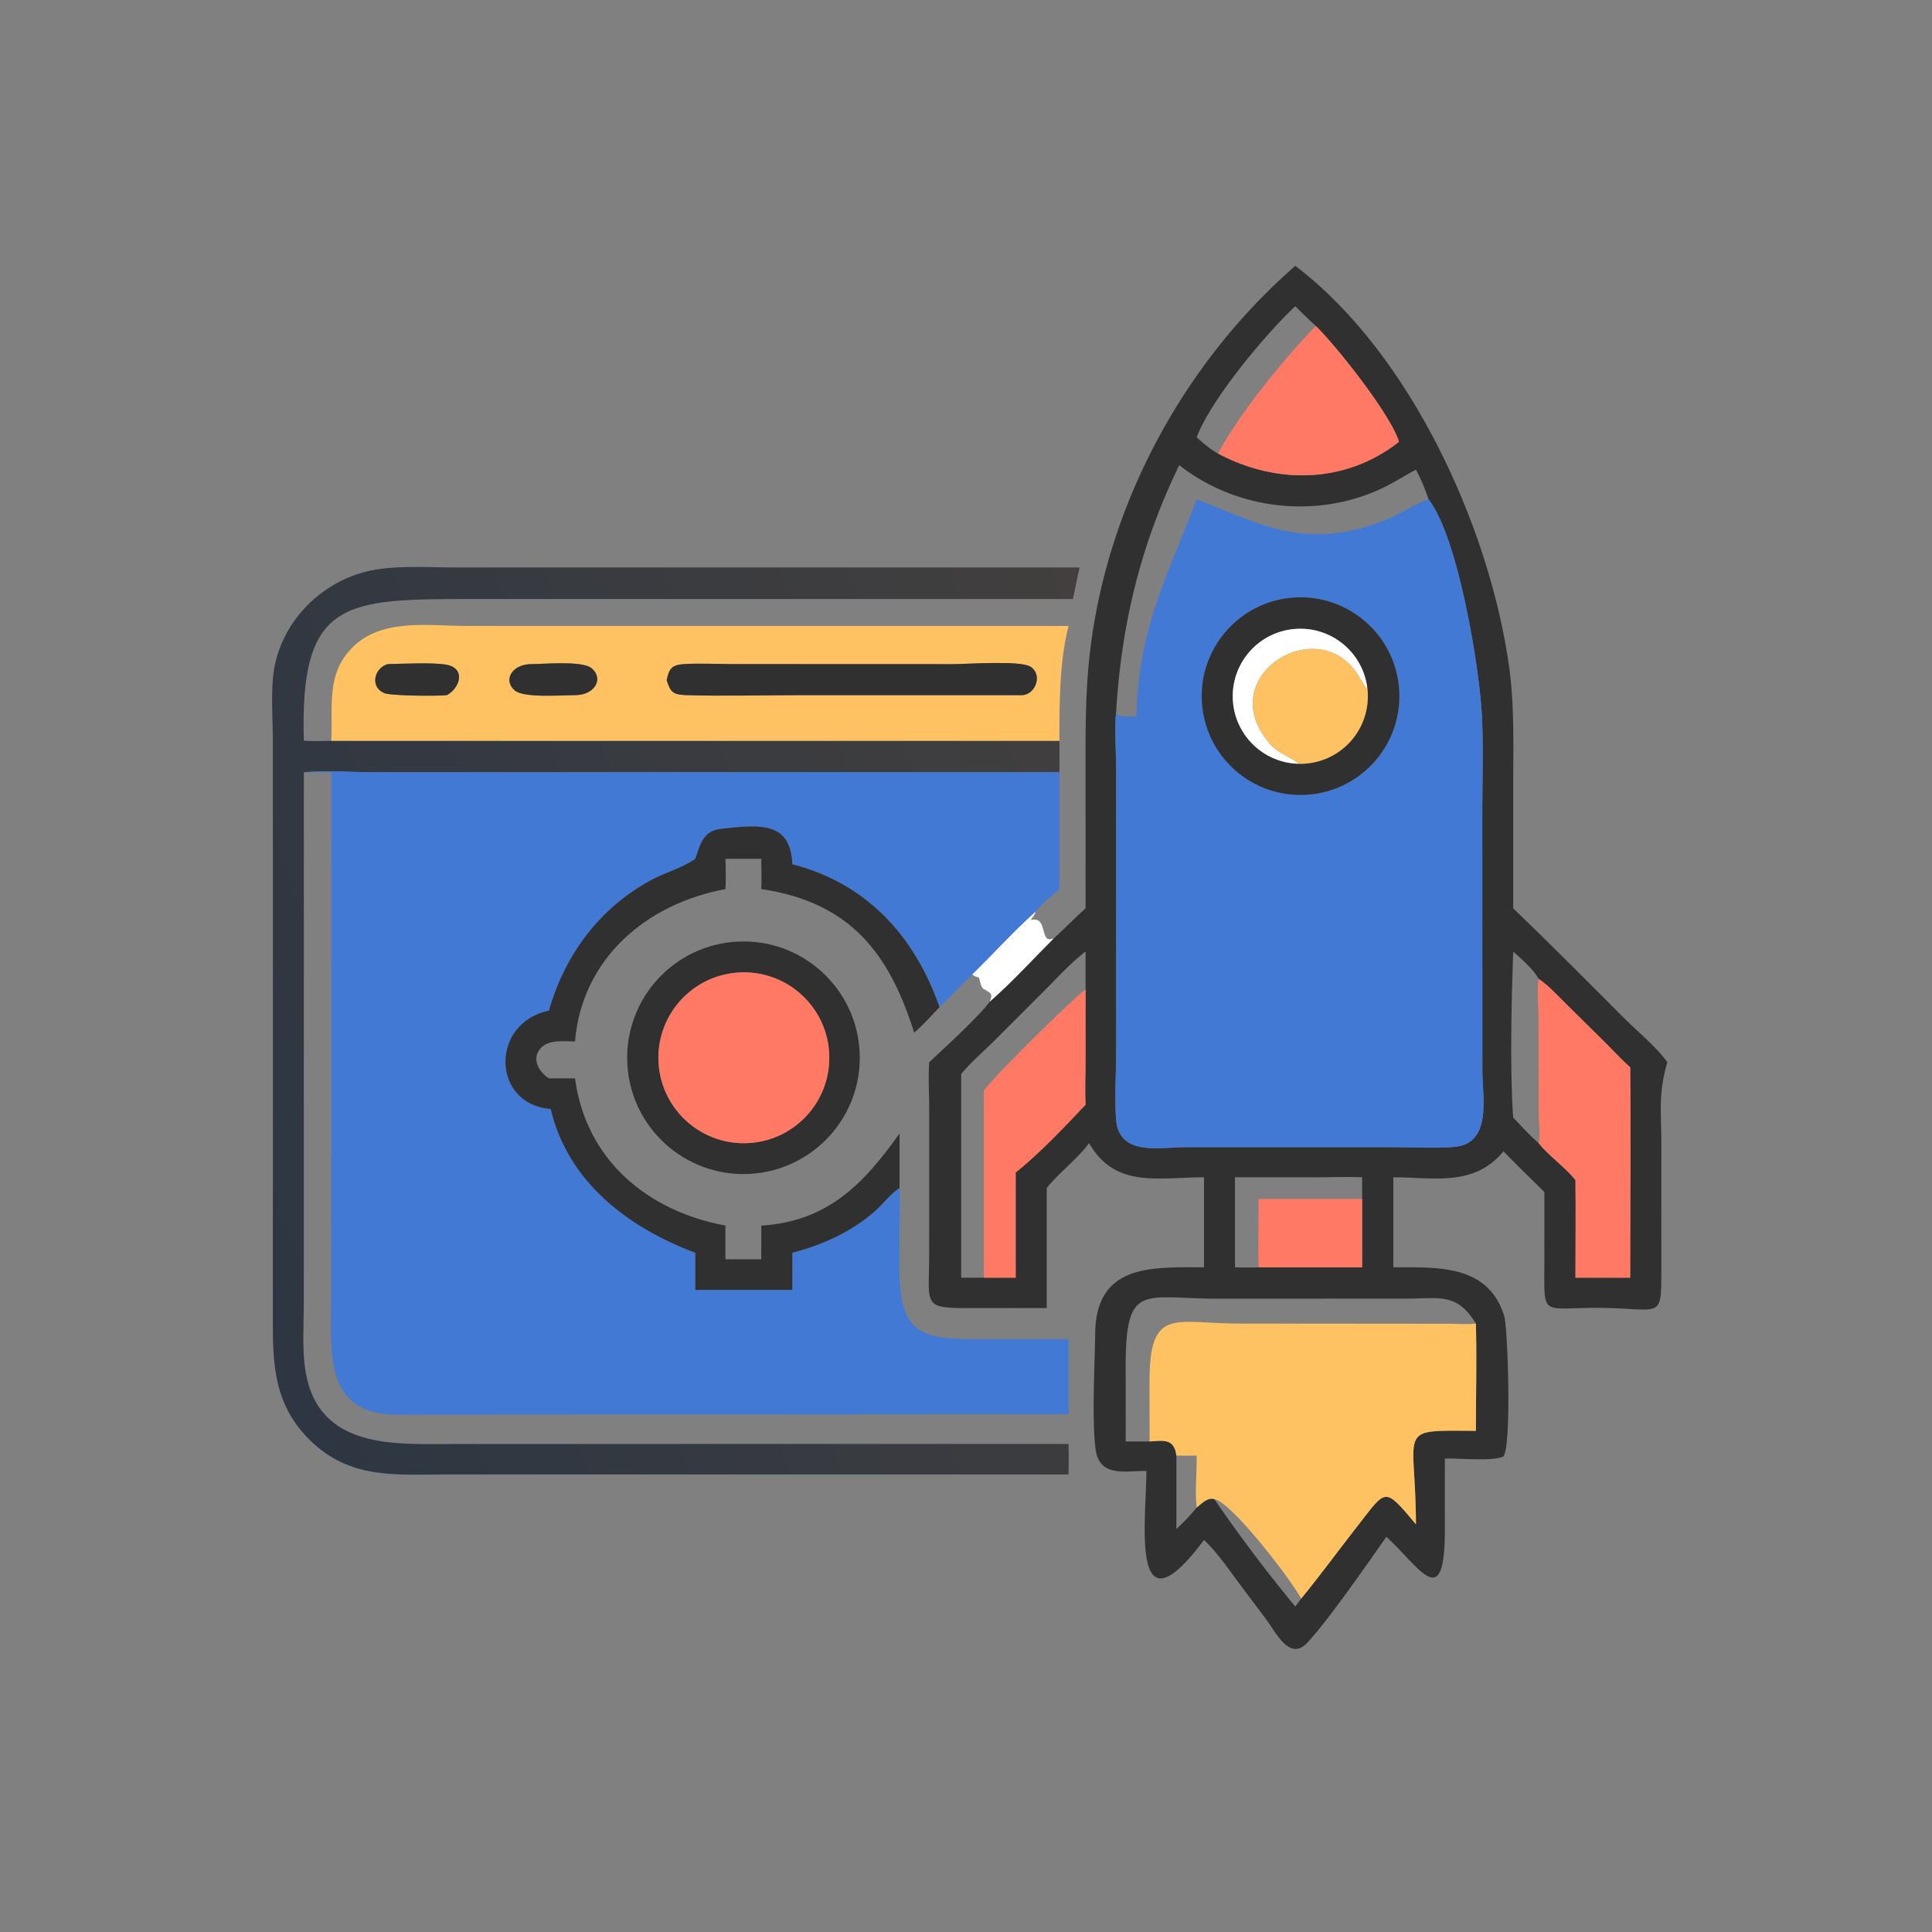
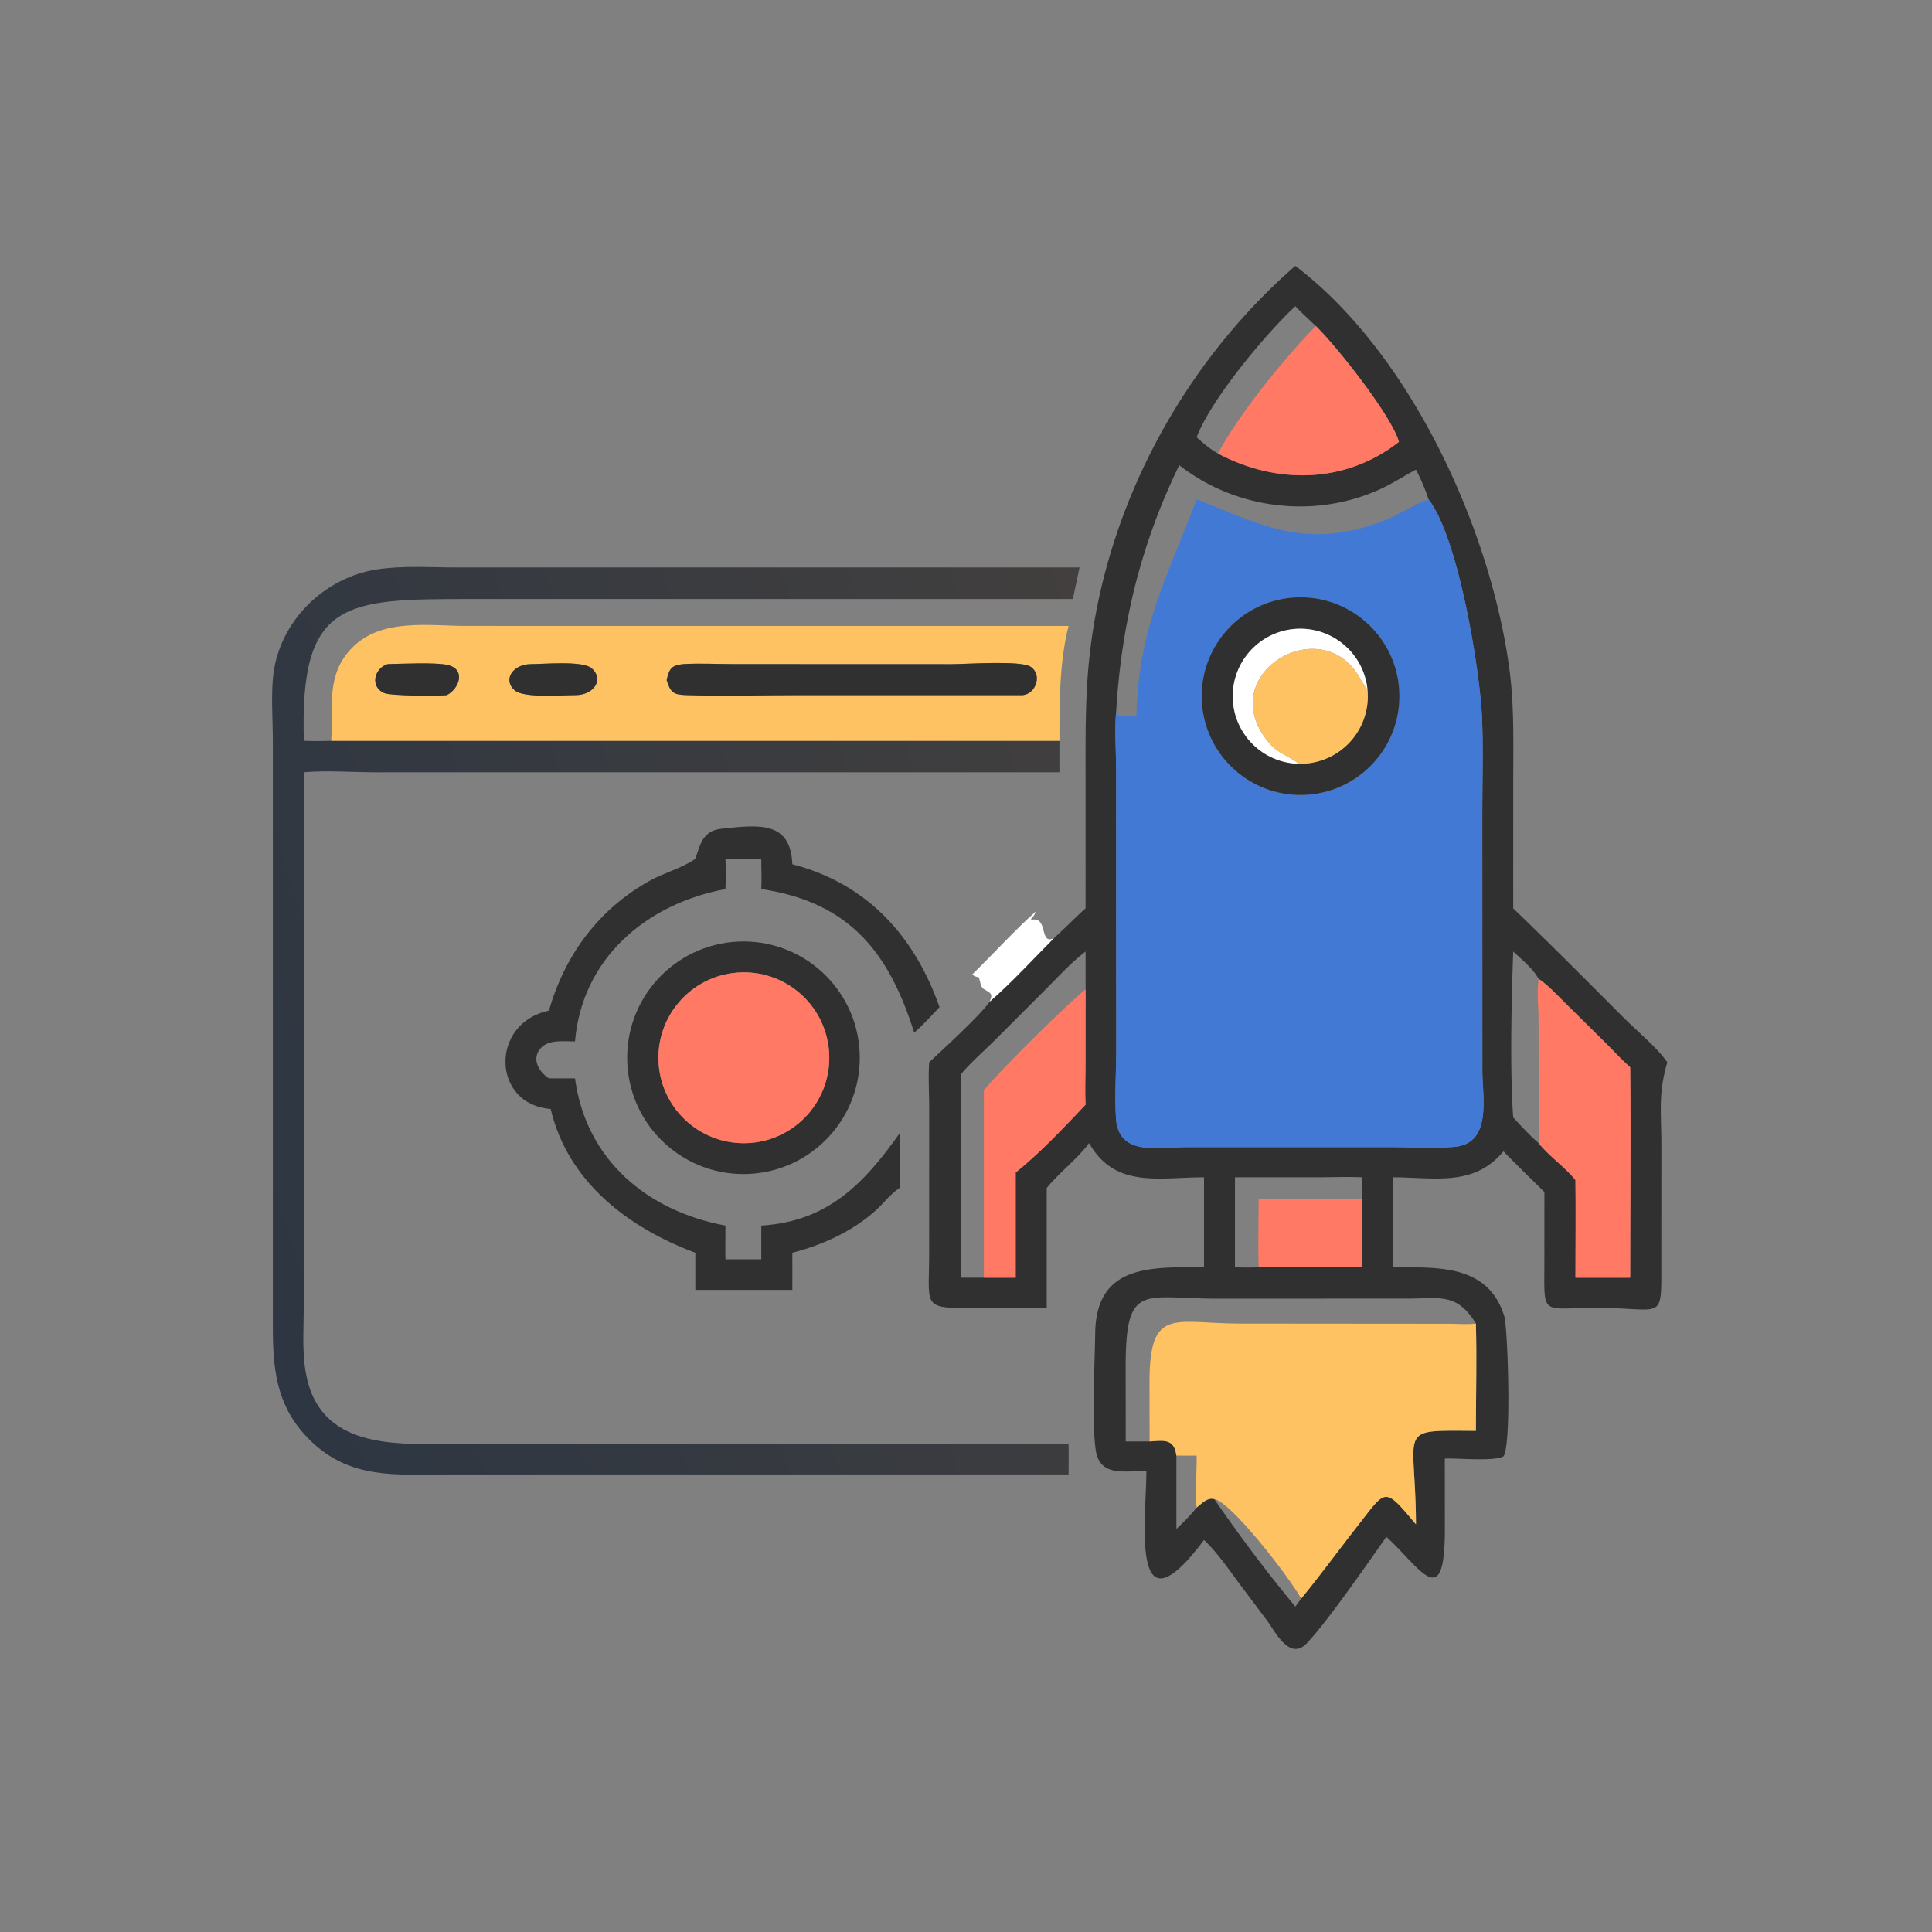
<svg xmlns="http://www.w3.org/2000/svg" width="1024" height="1024">
  <rect width="100%" height="100%" fill="#808080" stroke="none" />
  <path fill="#303030" d="M558.626 497.232c5.712-5.126 11.016-10.682 16.75-15.778l-.01-70.148c-.004-20.768-.216-41.408 1.95-62.104 8.316-79.522 49.09-155.934 109.226-208.282 61.16 46.361 103.13 139.046 113.324 212.574 2.748 19.816 2.212 39.89 2.176 59.842l-.01 68.118c19.648 18.914 38.94 38.264 58.186 57.588 6.756 6.782 17.088 15.384 22.584 22.752l.572.754q.168.23.332.462c-4.912 17.1-3.148 26.074-3.142 43.828l-.034 62.48c-.024 31.76 1.522 23.918-34.116 23.882-30.076-.028-27.89 5.114-27.872-24.108l.018-37.286c-7.22-7.192-14.628-14.24-21.686-21.588-15.658 18.874-36.506 13.822-58.386 13.776v47.698c23.082.102 50.314-1.874 58.824 26.014 1.796 5.888 3.98 68.34-.478 74.228-5.522 2.764-23.832.844-31.056 1.152l.028 37.722c-.006 44.958-13.534 19.508-31.002 3.75-9.802 13.874-30.666 44.108-41.918 56.14-9.334 9.982-16.686-5.528-21.602-12.152l-14.74-19.63c-5.804-7.836-11.302-15.956-18.392-22.706-39.754 53.108-30.488-11.506-30.556-36.582-11.352-.07-24.804 3.452-26.874-11.298-2.1-14.952-.456-45.766-.256-61.542.462-36.74 29.486-35.188 57.686-35.096v-47.698c-24.326-.008-47.09 6.01-60.918-18.126-6.636 8.86-15.578 15.334-22.456 23.788v63.624l-36.678.048c-29.564.024-25.736.246-25.636-27.728l.012-78.904c-.008-7.868-.534-15.834.02-23.686 7.014-6.568 26.75-24.572 32.084-32.124 11.668-10.14 23.054-22.626 34.046-33.654m138.782-324.45c-3.676-3.444-7.352-6.875-10.866-10.486-15.898 14.884-44.686 49.352-52.3 69.468 3.568 3.218 7.11 6.254 11.31 8.624 30.958 16.448 67.518 16.122 95.912-6.202-3.94-13.922-32.97-50.602-44.056-61.404m59.748 91.874a103.3 103.3 0 0 0-6.672-15.73c-6.05 3.184-11.792 6.966-17.976 9.88-34.774 16.388-77.208 11.49-107.474-12.252-20.436 42.032-30.662 84.292-33.444 130.538-.892 8.702-.042 21.368-.02 30.524l.048 148.646c.014 11.622-.896 25.398-.104 36.69 1.404 20.032 22.658 15.118 36.856 15.068l108.82-.012c10.93.018 22.362.696 33.246-.102 20.642-1.518 15.25-26.312 15.238-40.464l-.028-136.55c0-17.018.588-34.262-.194-51.25-1.12-24.338-12.374-94.552-28.296-114.986m58.326 254.15c-2.828-5.26-9.038-10.416-13.45-14.468-.898 24.644-1.822 63.542 0 87.962 4.348 4.656 8.648 9.368 13.45 13.568 5.758 7.134 13.684 12.368 19.542 19.572.198 17.248.018 34.512 0 51.762h29.012c-.004-37.156.416-74.358 0-111.506-4.286-3.78-8.246-8.116-12.292-12.162l-22.124-21.896c-4.476-4.382-8.932-9.338-14.138-12.832m-240.106 5.624v-20.092c-7.666 5.84-14.31 13.186-21.11 20.002l-26.042 26.044c-6.074 6.192-13.282 12.228-18.778 18.85v107.968h28.89v-55.75c13.27-10.698 25.308-23.58 37.04-35.938-.366-6.91-.042-14.024-.036-20.95zm146.592 111.044c-.016-3.826-.048-7.654 0-11.48-7.854-.354-15.766-.026-23.628-.01l-43.776.01v47.698c4.182.102 8.34.212 12.522 0h54.882zm60.278 66.034c-9.928-16.244-18.96-13.298-35.61-13.22l-101.342.04c-39.466.008-48.684-8.97-48.666 36.218l.026 39.472h12.662c7.642-.592 13.048-1.492 14.188 7.468v38.922c3.798-3.594 7.46-7.262 10.738-11.346 2.564-2.034 5.808-5.622 9.358-4.49 13.47 19.588 27.782 38.638 42.942 56.948l3.12-4.234c10.5-12.822 20.35-26.35 30.578-39.408 14.582-18.616 13.394-20.054 30.244.056-.124-51.798-11.296-49.818 31.762-49.556.006-18.912.536-37.976 0-56.87" />
  <path fill="#FF7964" d="M697.408 172.782c11.086 10.802 40.116 47.482 44.056 61.404-28.394 22.324-64.954 22.65-95.912 6.202 11.138-21.052 35.546-50.94 51.856-67.606" />
  <path fill="#4179D5" d="M634.242 264.656c35.418 13.974 58.388 27.166 99.568 11.184 7.844-3.044 14.764-8.048 22.61-10.92l.736-.264c15.922 20.434 27.176 90.648 28.296 114.986.782 16.988.194 34.232.194 51.25l.028 136.55c.012 14.152 5.404 38.946-15.238 40.464-10.884.798-22.316.12-33.246.102l-108.82.012c-14.198.05-35.452 4.964-36.856-15.068-.792-11.292.118-25.068.104-36.69l-.048-148.646c-.022-9.156-.872-21.822.02-30.524l.22 1.424c1.746 1.824 7.772 1.066 10.506 1.296 1.144-47.83 16.574-74.23 31.926-115.156m52.832 51.992c-28.942 1.238-51.38 25.734-50.084 54.672 1.296 28.936 25.836 51.326 54.772 49.972 28.852-1.352 51.164-25.806 49.87-54.662-1.292-28.854-25.702-51.216-54.558-49.982" />
  <defs>
    <linearGradient id="a" x1="56.861" x2="311.575" y1="314.561" y2="230.912" gradientUnits="userSpaceOnUse">
      <stop offset="0" stop-color="#2D3642" />
      <stop offset="1" stop-color="#423F3E" />
    </linearGradient>
  </defs>
  <path fill="url(#a)" d="M87.785 196.319h192.978v8.342l-180.876.009c-6.038.002-13.515-.558-19.36-.009l-.014 140.736c-.003 5.863-.493 12.244.463 18.03 3.458 20.922 24.137 19.253 39.44 19.244l162.762-.009c.077 2.692.027 5.386 0 8.079H118.673c-13.674.014-25.875 1.414-36.522-9.076-8.32-8.197-9.727-17.251-9.838-28.422l-.006-157.17c-.015-5.734-.599-13.073.305-18.579 2.229-13.575 13.65-24.418 27.094-26.565 6.811-1.088 14.269-.547 21.166-.547l165.214-.004-1.767 8.368-159.554.003c-33.443-.005-45.366.237-44.238 37.57 2.436.11 4.823.09 7.258 0" transform="scale(2)" />
  <path fill="#303030" d="M691.762 421.292c-28.936 1.354-53.476-21.036-54.772-49.972-1.296-28.938 21.142-53.434 50.084-54.672 28.856-1.234 53.266 21.128 54.558 49.982 1.294 28.856-21.018 53.31-49.87 54.662m33.024-55.866c-1.934-19.11-18.606-33.288-37.78-32.126-19.172 1.16-34.012 17.246-33.626 36.45.384 19.204 15.856 34.682 35.06 35.074a35.8 35.8 0 0 0 36.346-39.398" />
  <path fill="#FFC263" d="M561.526 392.638H175.57c.962-17.92-3.001-35.356 11.357-49.616 15.621-15.514 40.375-11.26 60.379-11.26l319.05.016c-4.888 18.99-4.856 41.29-4.83 60.86m-280.202-40.634c-9.75.11-14.92 8.394-8.508 13.922 4.836 4.168 24.944 2.492 31.948 2.516 10.52.012 15.4-8.722 8.778-14.288-4.858-4.084-25.304-2.152-32.218-2.15m80.704 0c-6.308.61-7.334 2.604-8.69 8.46 2.042 6.614 3.624 7.744 10.304 7.956 19.876.63 39.964.024 59.862.024l118.62-.002c7.184-.832 10.394-11.204 3.97-15.144-5.402-3.316-34.138-1.286-41.49-1.272l-116.286-.042c-8.686-.006-17.64-.526-26.29.02m-156.566 0c-7.114 2.09-9.521 12.022-1.86 15.33 3.5 1.512 28.302 1.678 33.202 1.108 6.692-3.406 10.242-13.712.476-15.986-6.374-1.482-24.426-.634-31.818-.452" />
  <path fill="#fff" d="M724.786 365.426c-2.55-2.992-4.11-6.628-6.426-9.78-22.194-30.178-75.218 3.552-45.552 38.266 4.83 5.654 10.472 6.696 15.632 10.912-19.204-.392-34.676-15.87-35.06-35.074-.386-19.204 14.454-35.29 33.626-36.45 19.174-1.162 35.846 13.016 37.78 32.126" />
  <path fill="#FFC263" d="M688.44 404.824c-5.16-4.216-10.802-5.258-15.632-10.912-29.666-34.714 23.358-68.444 45.552-38.266 2.316 3.152 3.876 6.788 6.426 9.78a35.8 35.8 0 0 1-36.346 39.398" />
  <path fill="#303030" d="M304.764 368.442c-7.004-.024-27.112 1.652-31.948-2.516-6.412-5.528-1.242-13.812 8.508-13.922 6.914-.002 27.36-1.934 32.218 2.15 6.622 5.566 1.742 14.3-8.778 14.288" />
  <path fill="#303030" d="M353.338 360.464c1.356-5.856 2.382-7.85 8.69-8.46 8.65-.546 17.604-.026 26.29-.02l116.286.042c7.352-.014 36.088-2.044 41.49 1.272 6.424 3.94 3.214 14.312-3.97 15.144l-118.62.002c-19.898 0-39.986.606-59.862-.024-6.68-.212-8.262-1.342-10.304-7.956" />
  <path fill="#303030" d="M236.804 368.442c-4.9.57-29.702.404-33.202-1.108-7.661-3.308-5.254-13.24 1.86-15.33 7.392-.182 25.444-1.03 31.818.452 9.766 2.274 6.216 12.58-.476 15.986" />
-   <path fill="#4179D5" d="M161.054 409.322c11.69-1.098 26.644.022 38.72.018l361.752-.018v61.91c-3.89 3.532-9.612 7.678-12.594 11.922-11.722 10.494-22.374 22.352-33.642 33.35l-17.33 17.298c-13.108-37.416-38.192-65.44-78.012-75.74-.908-22.684-17.05-21.084-37.636-18.794-9.664 1.074-11.036 7.838-13.774 15.94l-.66.444c-6.976 4.642-15.698 6.898-23.11 10.966-27.154 14.906-45.406 39.402-53.82 69.046-31.334 6.494-30.42 49.778.916 52.104 9.136 38.838 41.292 62.98 76.674 76.222v19.682h51.41c.002-6.558.078-13.126 0-19.682 16.088-4.166 31.988-11.344 44.398-22.604 4.168-3.782 7.678-8.684 12.426-11.73.394 4.954.078 10.154.058 15.13l-.094 27.504c.026 38.296 13.856 37.53 49.8 37.53l39.82-.004v39.74l-355.124.252c-39.838.308-35.688-32.79-35.68-61.706l.018-278.78z" />
  <path fill="#303030" d="M419.948 458.062c39.82 10.3 64.904 38.324 78.012 75.74-4.35 4.6-8.63 9.384-13.43 13.524-13.072-41.56-33.522-69.092-81.04-76.094.31-5.392-.02-10.648 0-16.024h-18.984c.196 5.372.236 10.65 0 16.024-42.016 7.816-76.076 36.834-79.742 80.754-5.652-.004-13.638-1.142-17.936 3.31-5.464 5.662-1.29 12.85 4.12 16.26h13.816c5.848 43.47 38.574 70.36 79.742 78.032-.006 5.952-.13 11.93 0 17.88h18.984v-17.88c35.36-2.154 54.46-22.338 73.282-48.826v28.894c-4.748 3.046-8.258 7.948-12.426 11.73-12.41 11.26-28.31 18.438-44.398 22.604.078 6.556.002 13.124 0 19.682h-51.41V663.99c-35.382-13.242-67.538-37.384-76.674-76.222-31.336-2.326-32.25-45.61-.916-52.104 8.414-29.644 26.666-54.14 53.82-69.046 7.412-4.068 16.134-6.324 23.11-10.966l.66-.444c2.738-8.102 4.11-14.866 13.774-15.94 20.586-2.29 36.728-3.89 37.636 18.794" />
  <path fill="#fff" d="M515.29 516.504c11.268-10.998 21.92-22.856 33.642-33.35-.474 1.642-1.198 2.638-2.378 3.892l-.092.51.48-.092c8.784-1.586 3.752 13.598 11.684 9.768-10.992 11.028-22.378 23.514-34.046 33.654 2.048-4.662-.002-4.636-3.284-6.774-1.768-1.152-1.63-4.338-2.62-6.178l-.968.112.586-.218c-1.468-.164-1.782-.454-3.004-1.324" />
  <path fill="#303030" d="M396.766 622.214c-33.952 1.492-62.706-24.774-64.284-58.722-1.576-33.948 24.62-62.766 58.564-64.426 34.062-1.666 63.004 24.642 64.586 58.706 1.582 34.066-24.798 62.944-58.866 64.442m-6.008-106.718c-24.834 1.924-43.45 23.546-41.666 48.39 1.786 24.844 23.304 43.582 48.158 41.934 25.052-1.66 43.97-23.384 42.17-48.426s-23.63-43.838-48.662-41.898" />
  <path fill="#FF7964" d="M397.25 605.82c-24.854 1.648-46.372-17.09-48.158-41.934-1.784-24.844 16.832-46.466 41.666-48.39 25.032-1.94 46.862 16.856 48.662 41.898s-17.118 46.766-42.17 48.426" />
  <path fill="#FF7964" d="M815.482 518.806c5.206 3.494 9.662 8.45 14.138 12.832l22.124 21.896c4.046 4.046 8.006 8.382 12.292 12.162.416 37.148-.004 74.35 0 111.506h-29.012c.018-17.25.198-34.514 0-51.762-5.858-7.204-13.784-12.438-19.542-19.572 1.102-3.164.072-11.114.052-14.862l-.07-50.146c-.016-7.098-.954-15.096.018-22.054" />
  <path fill="#FF7964" d="M521.462 577.956c7.334-9.448 45.27-46.97 53.914-53.526l-.036 40.134c-.006 6.926-.33 14.04.036 20.95-11.732 12.358-23.77 25.24-37.04 35.938v55.75h-16.874z" />
  <path fill="#FF7964" d="M667.086 635.474h54.882v36.218h-54.882c-.342-12.032-.004-24.174 0-36.218" />
  <path fill="#FFC263" d="M782.246 701.508c.536 18.894.006 37.958 0 56.87-43.058-.262-31.886-2.242-31.762 49.556-16.85-20.11-15.662-18.672-30.244-.056-10.228 13.058-20.078 26.586-30.578 39.408-6.92-12.284-37.416-51.476-46.062-52.714-3.55-1.132-6.794 2.456-9.358 4.49-.97-8.906.18-18.562 0-27.576-3.584.064-7.156.07-10.738 0-1.14-8.96-6.546-8.06-14.188-7.468l-.058-31.268c-.068-40.622 13.186-31.218 48-31.224l111.444.096c4.1.04 8.492.396 12.564-.008z" />
</svg>